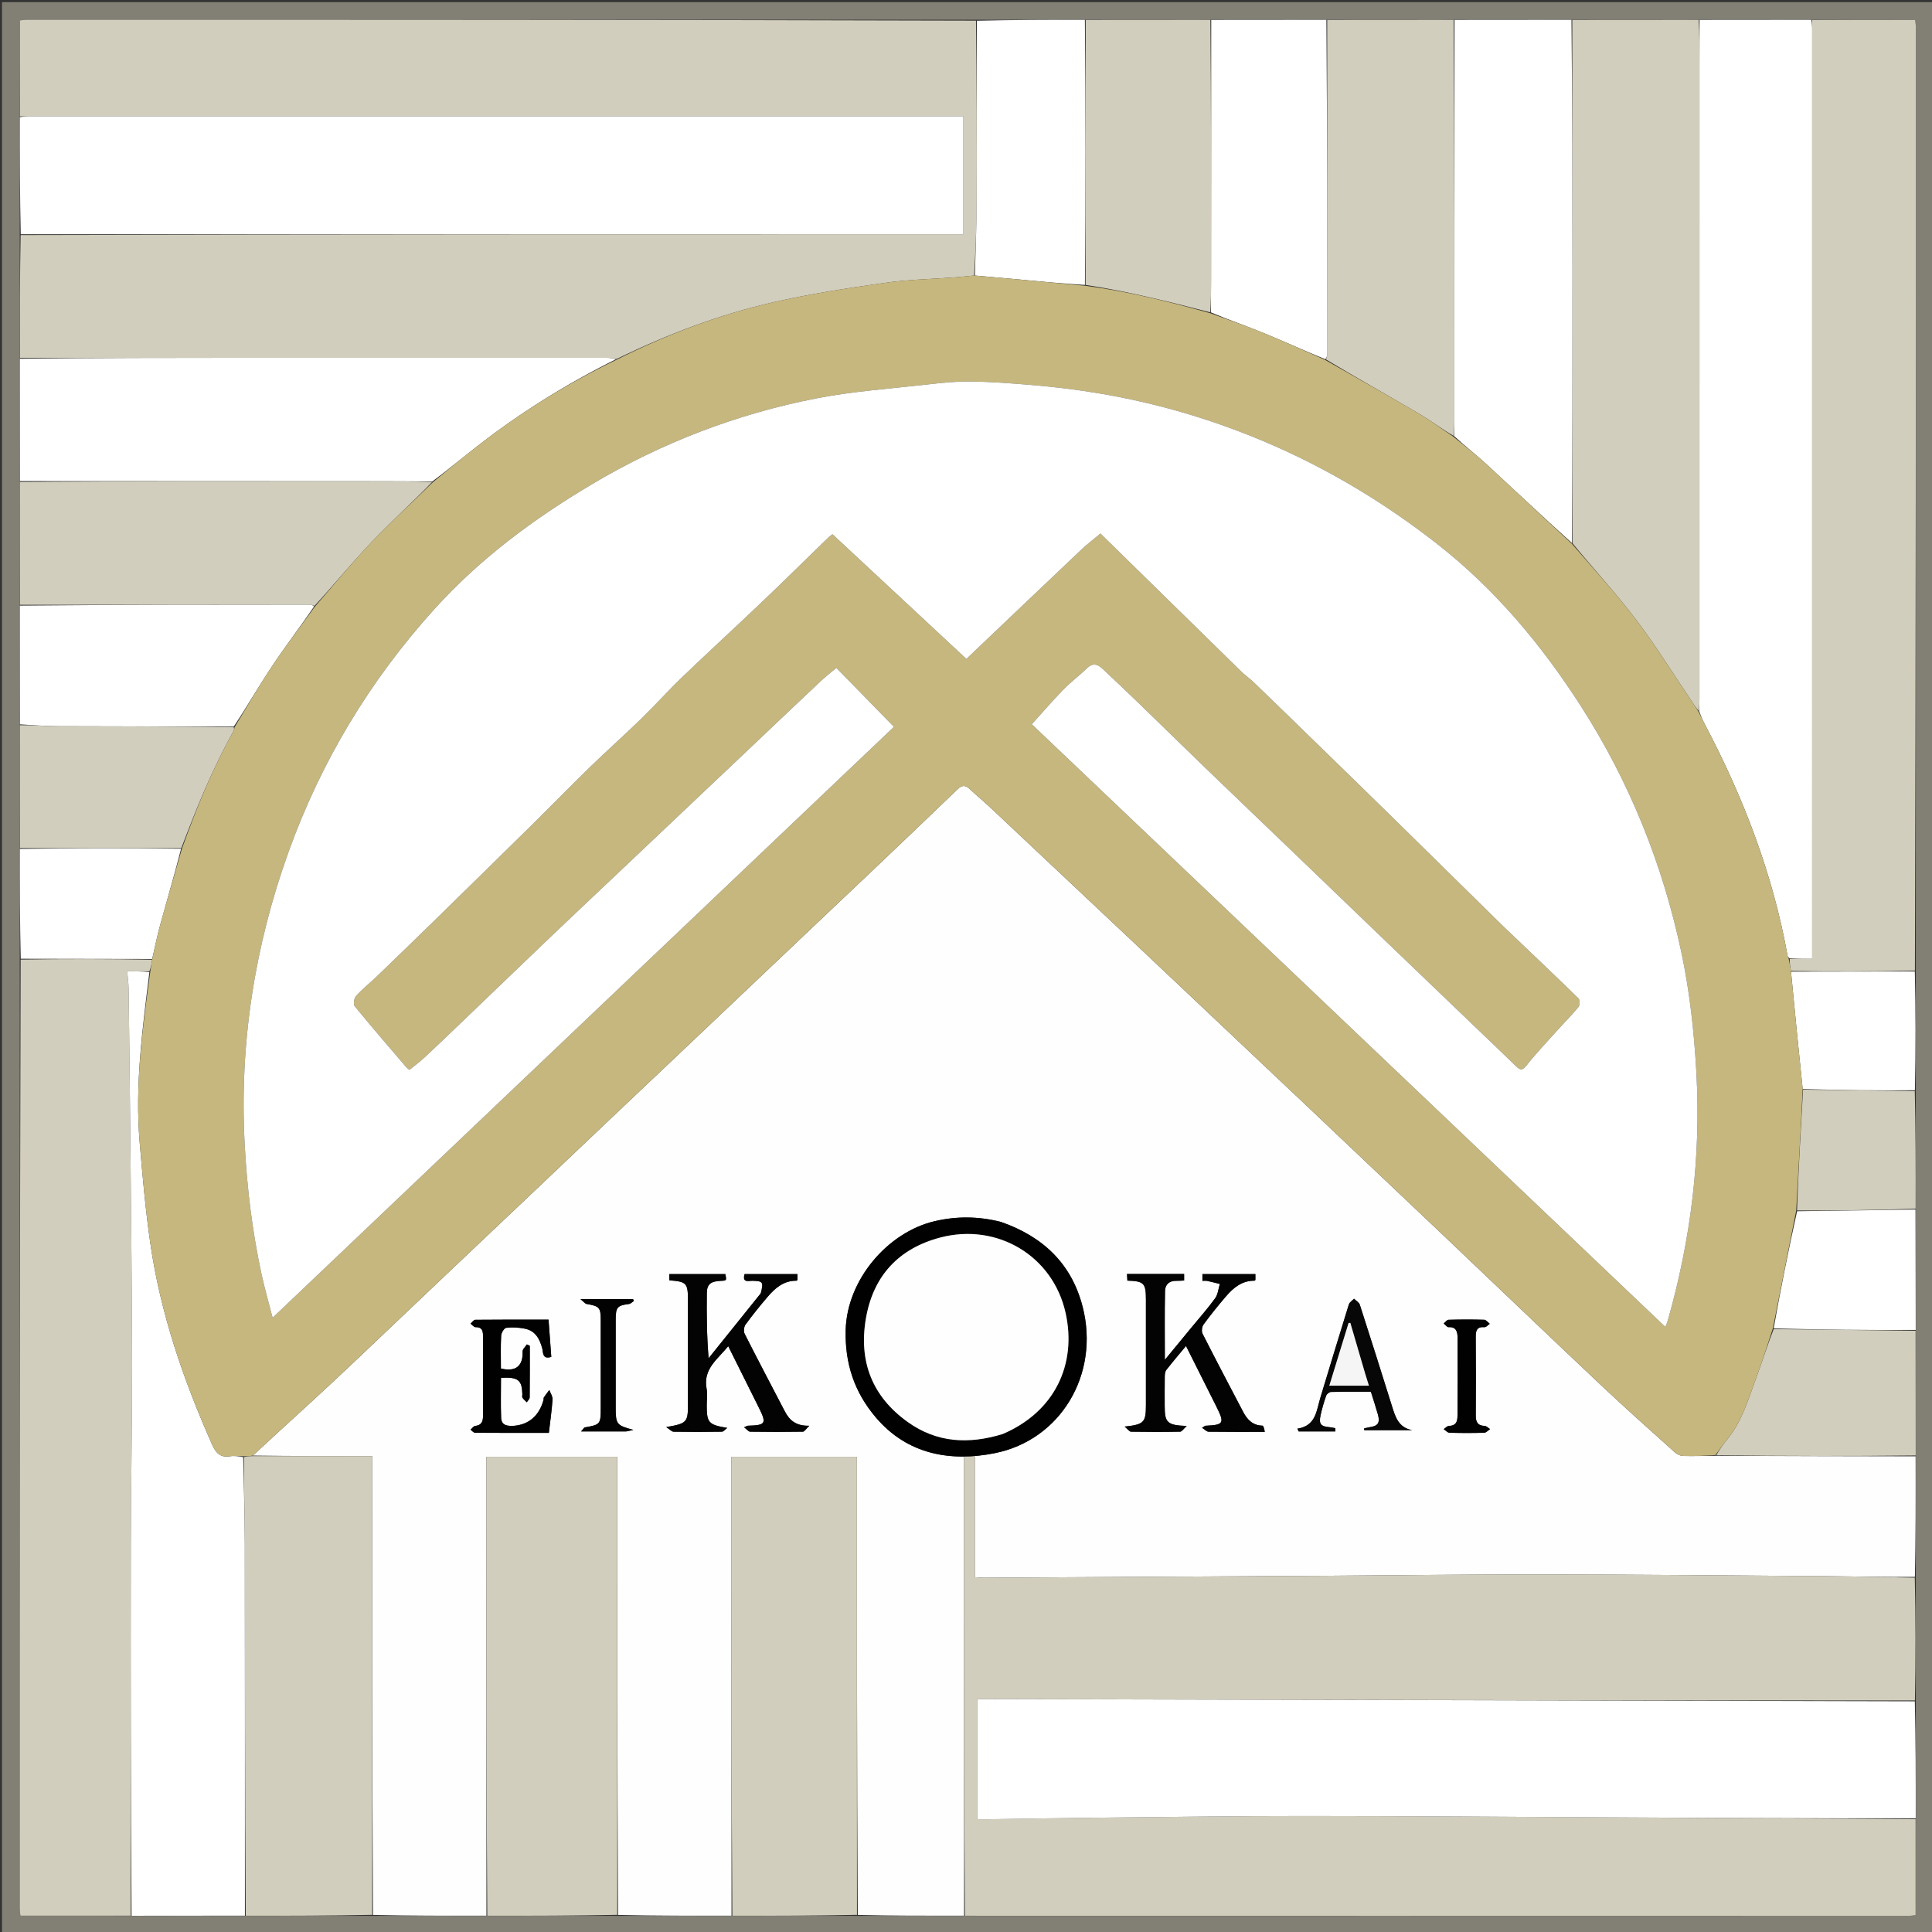
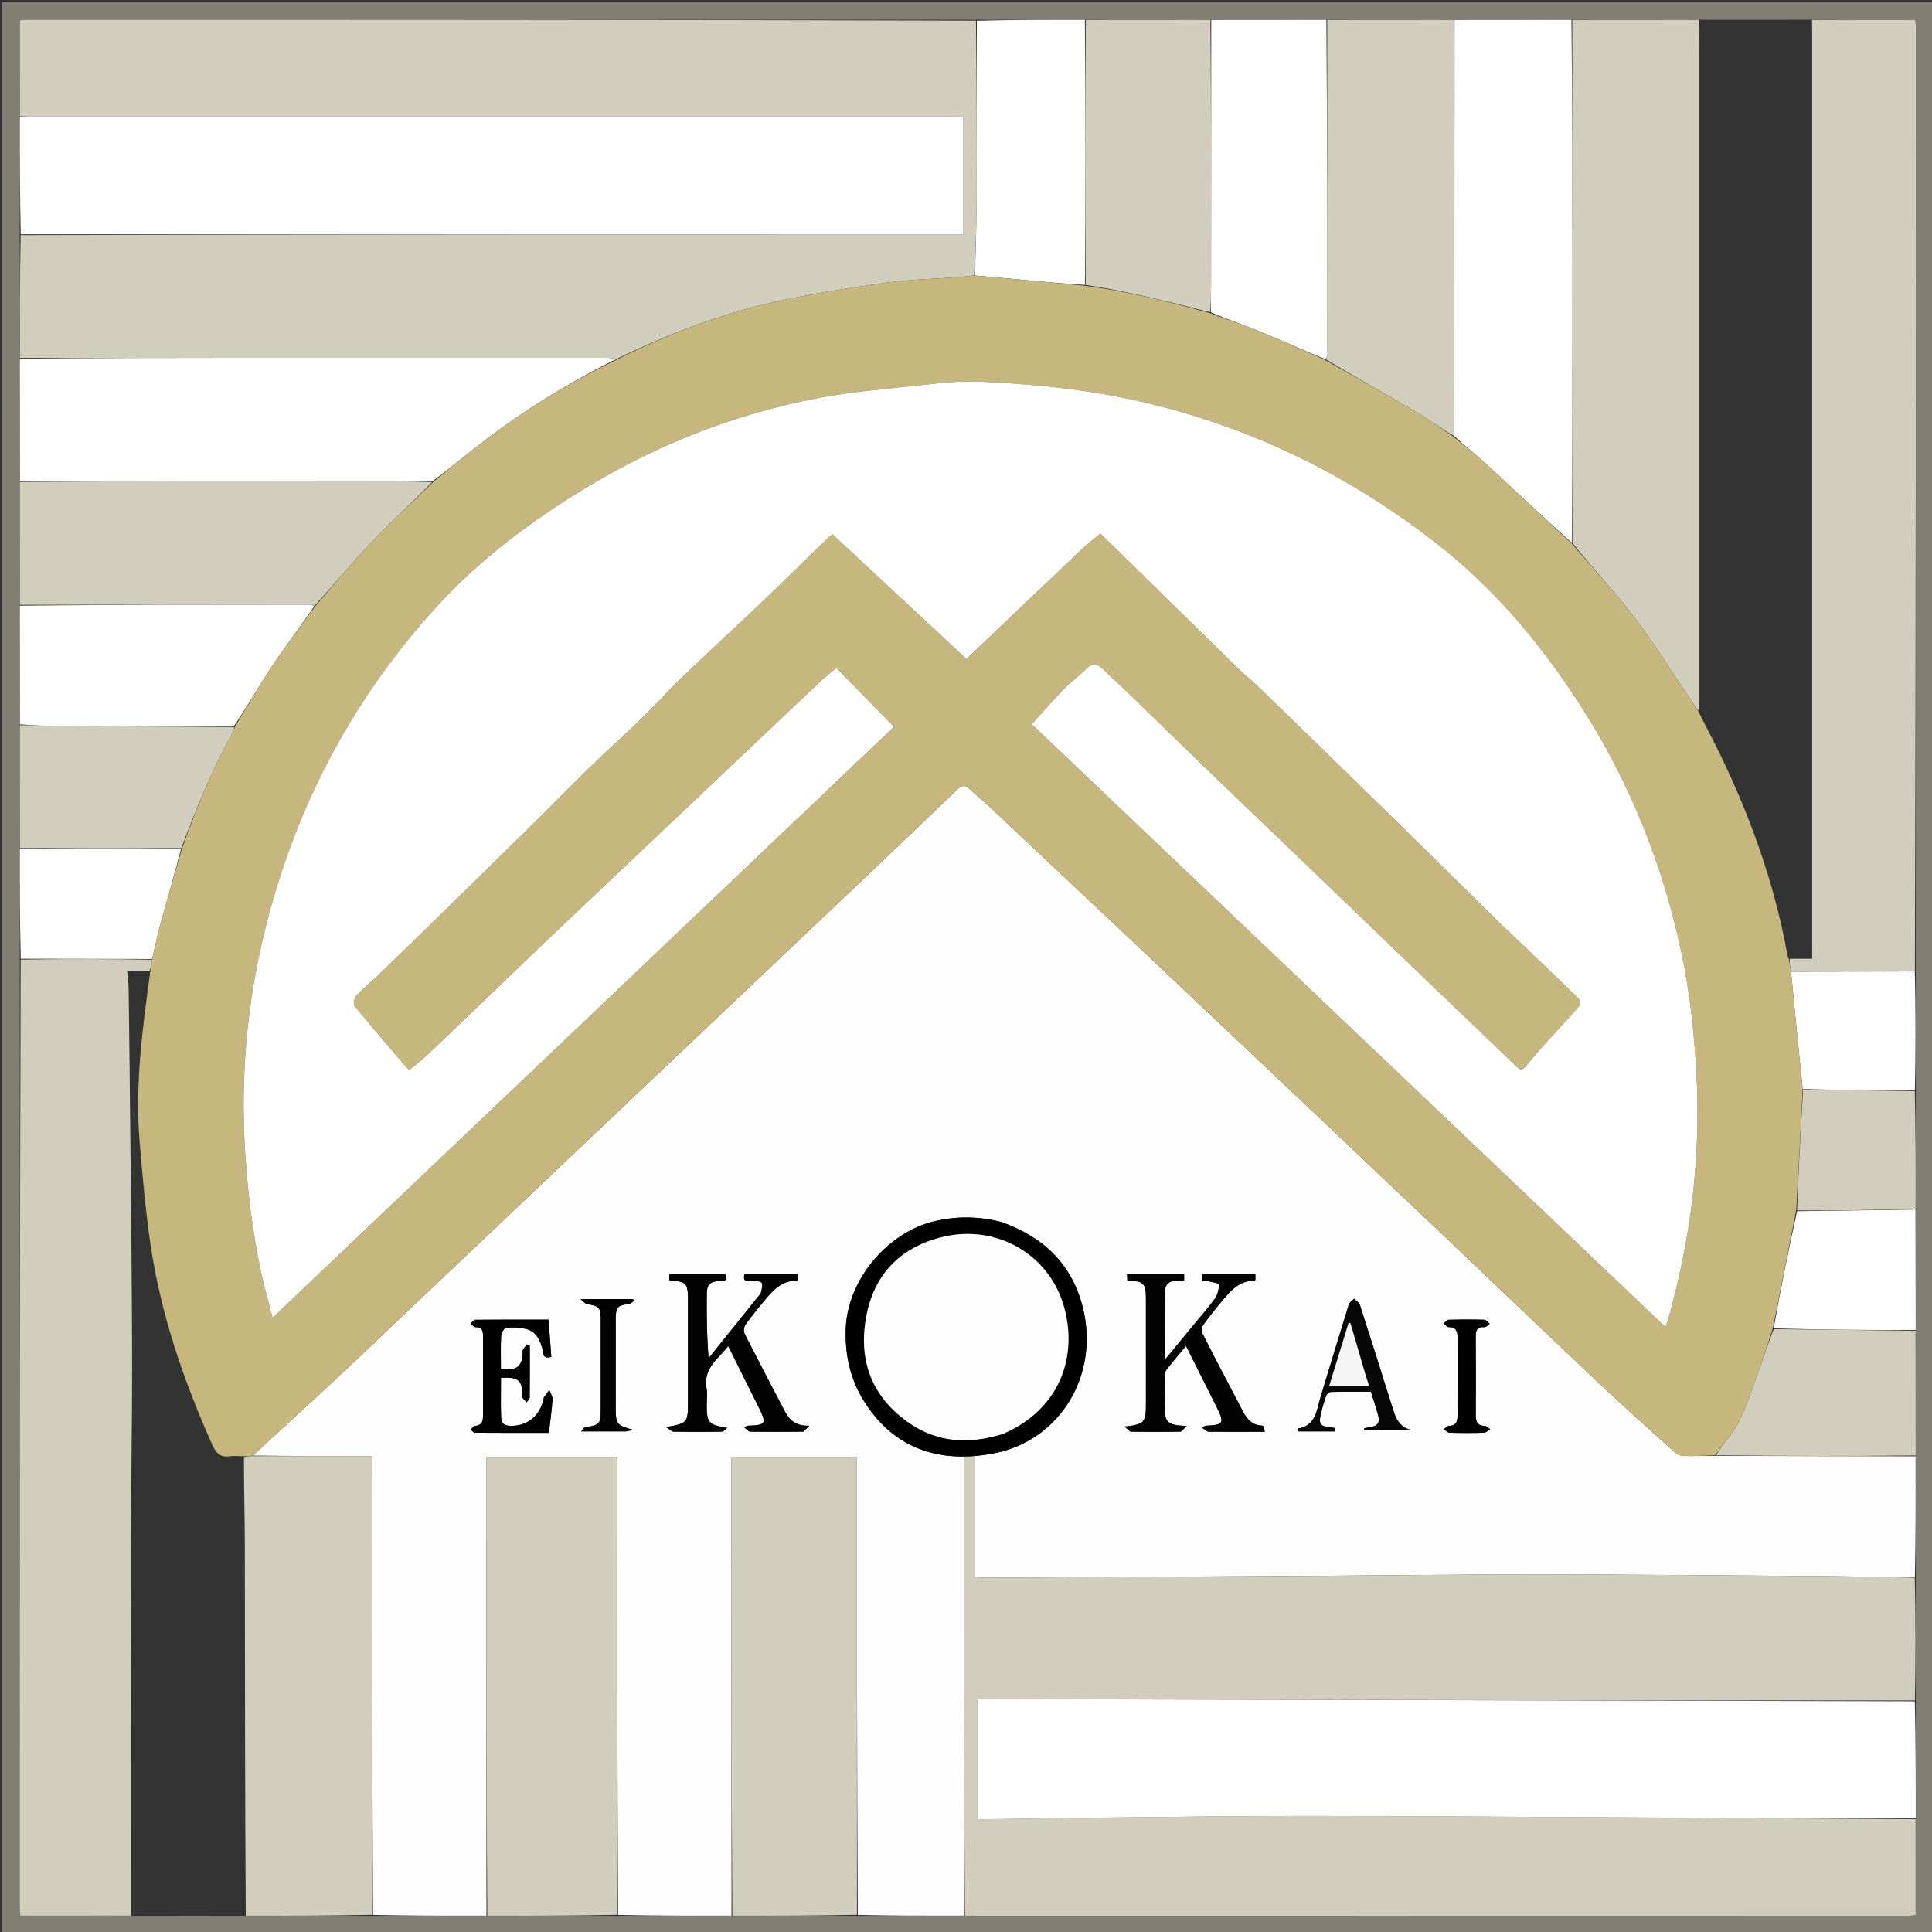
<svg xmlns="http://www.w3.org/2000/svg" id="Layer_1" x="0px" y="0px" width="100%" viewBox="0 0 1080 1080" xml:space="preserve">
  <rect x="0" y="0" width="1080" height="1080" fill="#333333" stroke="none" />
  <path fill="#828075" opacity="1" stroke="none" d="M1081,278  C1081,545.969 1081,813.438 1081,1080.954  C721.073,1080.954 361.145,1080.954 1.109,1080.954  C1.109,721.114 1.109,361.228 1.109,1.171  C361,1.171 721,1.171 1081,1.171  C1081,93.188 1081,185.344 1081,278 M1070.961,608.982  C1070.928,587.016 1070.895,565.05 1070.959,542.14  C1070.973,366.509 1070.987,190.878 1070.984,15.246  C1070.984,13.971 1070.747,12.696 1070.593,11.138  C1051.17,11.138 1032.043,11.138 1011.997,11.025  C991.36,11.062 970.723,11.1 949.141,11.039  C925.733,11.072 902.325,11.105 877.997,11.025  C856.36,11.062 834.723,11.1 812.141,11.039  C788.733,11.072 765.325,11.105 740.997,11.025  C719.693,11.062 698.389,11.099 676.141,11.039  C653.066,11.072 629.991,11.105 605.997,11.025  C586.026,11.062 566.055,11.1 545.14,11.04  C368.509,11.027 191.878,11.013 15.247,11.016  C13.972,11.016 12.697,11.253 11.138,11.407  C11.138,29.497 11.138,47.29 11.025,66.003  C11.063,87.641 11.1,109.279 11.04,131.859  C11.073,154.601 11.105,177.342 11.025,201.003  C11.062,223.64 11.099,246.277 11.039,269.859  C11.072,292.601 11.105,315.342 11.025,339.003  C11.062,360.974 11.1,382.946 11.039,405.861  C11.072,428.602 11.105,451.342 11.024,475.003  C11.063,495.307 11.101,515.612 11.041,536.859  C11.027,713.491 11.013,890.122 11.017,1066.753  C11.017,1068.028 11.253,1069.303 11.407,1070.863  C32.164,1070.863 52.623,1070.863 74.003,1070.976  C94.973,1070.938 115.944,1070.901 137.86,1070.961  C161.268,1070.929 184.676,1070.897 209.005,1070.976  C229.975,1070.939 250.945,1070.902 272.86,1070.961  C296.935,1070.929 321.01,1070.897 346.005,1070.976  C366.975,1070.939 387.945,1070.901 409.86,1070.961  C432.935,1070.929 456.01,1070.896 480.005,1070.976  C499.642,1070.938 519.278,1070.901 539.86,1070.96  C715.495,1070.973 891.131,1070.987 1066.766,1070.983  C1068.04,1070.983 1069.314,1070.742 1070.838,1070.589  C1070.838,1052.492 1070.838,1034.697 1070.961,1015.986  C1070.928,994.352 1070.896,972.717 1070.961,950.14  C1070.92,927.393 1070.88,904.647 1070.962,880.983  C1070.921,858.688 1070.881,836.394 1070.954,813.154  C1070.916,790.07 1070.877,766.987 1070.961,742.987  C1070.9,720.703 1070.839,698.42 1070.936,675.189  C1070.904,653.426 1070.871,631.663 1070.961,608.982 z" />
  <path fill="#FEFEFE" opacity="1" stroke="none" d="M408.915,1070.864  C387.945,1070.901 366.975,1070.939 345.515,1070.462  C345.024,984.775 345.024,899.601 345.024,814.363  C320.628,814.363 296.072,814.363 271.878,814.363  C271.878,827.318 271.876,839.908 271.878,852.497  C271.89,925.286 271.903,998.075 271.915,1070.864  C250.945,1070.902 229.975,1070.939 208.515,1070.462  C208.024,984.762 208.024,899.575 208.024,813.977  C185.845,813.977 163.543,813.977 141.349,813.679  C155.654,800.405 169.929,787.513 184.024,774.427  C196.554,762.794 208.89,750.954 221.299,739.192  C234.433,726.743 247.546,714.271 260.679,701.82  C273.208,689.943 285.757,678.086 298.284,666.207  C311.537,653.641 324.767,641.05 338.021,628.484  C350.428,616.721 362.857,604.98 375.271,593.223  C388.047,581.122 400.818,569.016 413.586,556.907  C426.597,544.569 439.598,532.221 452.612,519.886  C465.152,508.001 477.726,496.151 490.243,484.241  C505.28,469.933 520.311,455.617 535.248,441.204  C537.659,438.877 539.549,438.695 541.993,440.988  C545.877,444.633 549.998,448.026 553.88,451.673  C582.042,478.132 610.19,504.606 638.303,531.117  C668.476,559.57 698.621,588.051 728.75,616.551  C754.283,640.702 779.793,664.877 805.278,689.079  C835.114,717.412 864.828,745.874 894.761,774.103  C908.323,786.893 922.26,799.286 936.117,811.759  C937.362,812.879 939.251,813.845 940.868,813.89  C946.854,814.057 952.852,813.807 959.315,813.808  C996.803,813.967 1033.822,814.033 1070.84,814.099  C1070.881,836.394 1070.921,858.688 1070.444,881.466  C1054.123,881.655 1038.32,881.214 1022.515,881.094  C969.049,880.688 915.582,880.196 862.115,880.124  C821.647,880.07 781.179,880.628 740.711,880.873  C677.245,881.258 613.78,881.611 550.314,881.962  C548.713,881.97 547.11,881.79 544.932,881.664  C544.932,858.986 544.932,836.744 544.932,814.046  C542.602,814.162 540.904,814.247 538.904,814.347  C538.904,816.756 538.904,818.574 538.904,820.391  C538.912,839.389 538.927,858.387 538.926,877.385  C538.925,941.878 538.919,1006.37 538.915,1070.863  C519.278,1070.901 499.642,1070.938 479.515,1070.462  C479.024,984.775 479.024,899.601 479.024,814.363  C455.628,814.363 432.072,814.363 408.877,814.363  C408.877,827.319 408.876,839.909 408.878,852.498  C408.89,925.287 408.903,998.076 408.915,1070.864 M559.279,683.002  C547.022,679.901 534.834,679.754 522.427,682.668  C496.192,688.832 473.435,715.435 472.74,743.516  C472.28,762.122 477.49,778.024 489.468,792.199  C507.406,813.427 531.796,817.171 556.069,812.338  C592.832,805.018 614.882,768.305 605.212,730.52  C599.072,706.529 583.163,691.3 559.279,683.002 M425.14,723.131  C415.465,735.177 405.789,747.222 396.113,759.268  C395.081,746.693 394.99,734.74 395.126,722.791  C395.182,717.892 397.307,716.24 402.878,716.004  C406.217,715.863 406.217,715.863 405.476,712.224  C395.013,712.224 384.566,712.224 374.169,712.224  C374.169,713.545 374.169,714.635 374.169,715.703  C383.951,716.486 384.578,717.199 384.578,727.311  C384.579,746.468 384.579,765.625 384.578,784.782  C384.578,795.125 384.085,795.719 372.418,797.752  C374.472,799.086 375.49,800.314 376.528,800.331  C385.521,800.484 394.519,800.49 403.512,800.322  C404.532,800.302 405.527,798.939 406.534,798.198  C396.127,796.483 395.076,795.346 395.072,785.731  C395.071,782.565 395.555,779.31 394.985,776.252  C392.922,765.196 401.177,759.872 407.082,752.518  C413.008,764.413 418.587,775.62 424.173,786.822  C428.656,795.812 428.125,796.697 418.074,796.979  C417.773,796.988 417.478,797.215 415.958,797.853  C417.444,798.974 418.392,800.309 419.36,800.324  C429.186,800.479 439.016,800.48 448.842,800.312  C449.71,800.297 450.552,798.785 452.419,797  C444.67,797.194 441.204,793.713 438.679,788.867  C431.17,774.455 423.587,760.08 416.252,745.58  C415.58,744.253 415.853,741.683 416.745,740.462  C420.665,735.096 424.854,729.911 429.177,724.858  C433.36,719.967 438.138,715.886 445.156,715.929  C445.403,715.931 445.653,715.594 445.787,715.497  C445.787,714.335 445.787,713.272 445.787,712.215  C435.734,712.215 425.96,712.215 416.226,712.215  C414.802,717.351 418.521,715.907 420.76,715.968  C426.452,716.125 426.908,716.656 425.14,723.131 M705.621,796.934  C700.259,796.872 697.199,793.567 694.933,789.244  C687.31,774.705 679.656,760.181 672.234,745.539  C671.566,744.221 671.875,741.653 672.771,740.427  C676.695,735.064 680.883,729.878 685.206,724.825  C689.392,719.933 694.182,715.871 701.198,715.924  C701.439,715.926 701.683,715.568 701.769,715.501  C701.769,714.305 701.769,713.247 701.769,712.227  C691.697,712.227 681.924,712.227 672.164,712.227  C672.164,713.539 672.164,714.618 672.164,716.004  C673.194,716.004 674.027,715.866 674.795,716.03  C677.182,716.54 679.543,717.166 681.915,717.746  C681.072,720.444 680.836,723.58 679.267,725.752  C675.186,731.403 670.521,736.632 666.085,742.025  C661.395,747.728 656.7,753.427 651.154,760.164  C651.154,746.373 650.996,733.963 651.255,721.563  C651.328,718.046 653.717,715.867 657.611,715.988  C659.054,716.032 660.503,715.877 661.933,715.814  C661.933,714.409 661.933,713.347 661.933,712.154  C651.247,712.154 640.801,712.154 629.987,712.154  C630.07,713.525 630.143,714.716 630.213,715.873  C639.571,716.203 640.574,717.261 640.577,726.541  C640.583,746.197 640.581,765.853 640.578,785.509  C640.576,795.116 639.513,796.325 628.666,797.468  C630.426,798.916 631.328,800.303 632.255,800.32  C641.414,800.483 650.578,800.49 659.736,800.31  C660.669,800.292 661.573,798.769 663.399,797.127  C652.44,796.711 651.077,795.267 651.072,786.006  C651.069,780.509 651.022,775.011 651.109,769.516  C651.129,768.269 651.256,766.744 651.963,765.836  C655.391,761.427 659.033,757.185 662.99,752.414  C668.834,764.07 674.366,775.085 679.88,786.11  C684.675,795.698 684.214,796.513 673.855,796.996  C673.573,797.01 673.304,797.315 671.95,798.149  C673.497,799.117 674.53,800.32 675.579,800.334  C685.896,800.476 696.214,800.419 707.013,800.419  C706.795,799.088 706.624,798.044 705.621,796.934 M287.427,796.999  C283.896,797.249 280.297,797.099 280.128,792.485  C279.855,785.054 280.054,777.604 280.054,770.197  C289.665,769.714 291.773,771.401 291.997,779.36  C292.016,780.025 291.749,780.863 292.058,781.322  C292.706,782.282 293.65,783.043 294.472,783.887  C295.036,782.986 296.079,782.092 296.09,781.185  C296.209,771.562 296.164,761.937 296.164,752.312  C295.617,752.051 295.07,751.79 294.524,751.529  C293.682,752.86 292.068,754.225 292.126,755.515  C292.478,763.322 288.512,767.111 280.01,765.001  C280.01,758.934 279.814,752.781 280.145,746.656  C280.23,745.071 281.818,742.404 282.971,742.259  C286.343,741.835 289.916,742.057 293.277,742.711  C299.237,743.869 301.672,748.343 303.139,753.849  C303.674,755.857 303.064,760.178 308.174,758.502  C307.675,751.754 307.177,745.024 306.633,737.677  C292.879,737.677 279.266,737.635 265.656,737.774  C264.771,737.783 263.9,739.18 263.023,739.931  C263.964,740.621 264.923,741.919 265.844,741.892  C269.395,741.791 270.002,743.862 270.001,746.665  C269.996,761.649 269.991,776.633 270.005,791.617  C270.007,794.621 269.158,796.74 265.655,797.096  C264.72,797.191 263.906,798.466 263.037,799.2  C263.874,799.799 264.707,800.913 265.548,800.92  C279.323,801.028 293.1,800.997 306.812,800.997  C307.574,794.442 308.459,788.395 308.868,782.315  C308.983,780.596 307.706,778.782 307.067,777.012  C306.047,778.386 304.984,779.733 304.034,781.154  C303.788,781.522 303.96,782.143 303.828,782.616  C301.445,791.127 295.974,796.182 287.427,796.999 M731.789,800.193  C736.684,800.193 741.578,800.193 746.473,800.193  C746.466,799.581 746.458,798.97 746.451,798.359  C745.417,798.175 744.389,797.905 743.347,797.821  C738.328,797.414 737.146,796.071 738.2,791.172  C738.997,787.466 740.078,783.804 741.33,780.226  C741.657,779.289 743.077,778.132 744.019,778.11  C751.468,777.937 758.923,778.014 766.344,778.014  C767.749,782.541 769.105,786.612 770.266,790.737  C771.577,795.392 770.277,797.211 765.546,797.821  C764.495,797.957 763.472,798.31 762.436,798.564  C762.514,798.868 762.592,799.172 762.67,799.477  C771.581,799.477 780.492,799.477 789.403,799.477  C781.74,797.975 780,792.036 778.138,786.081  C772.217,767.152 766.257,748.234 760.155,729.362  C759.723,728.027 758.016,727.104 756.902,725.989  C755.912,727.051 754.398,727.949 754.009,729.198  C748.611,746.552 743.372,763.955 738.084,781.343  C735.902,788.517 735.687,797.031 725.263,798.628  C725.496,799.149 725.729,799.671 725.961,800.193  C727.602,800.193 729.242,800.193 731.789,800.193 M814.826,754.57  C814.826,766.381 814.901,778.192 814.776,790.001  C814.742,793.216 815.003,796.948 809.961,797.087  C808.969,797.115 808.009,798.26 807.034,798.889  C808.101,799.593 809.151,800.873 810.238,800.905  C816.72,801.096 823.214,801.098 829.695,800.904  C830.801,800.871 831.869,799.584 832.955,798.876  C831.948,798.251 830.955,797.12 829.93,797.09  C825.94,796.975 824.945,794.8 824.965,791.255  C825.048,776.617 825.077,761.978 824.945,747.341  C824.913,743.717 825.632,741.547 829.873,741.892  C830.786,741.966 831.811,740.675 832.785,740.013  C831.759,739.227 830.752,737.791 829.703,737.759  C823.058,737.557 816.4,737.583 809.753,737.768  C808.829,737.793 807.94,739.106 807.035,739.823  C807.938,740.548 808.877,741.932 809.74,741.887  C814.03,741.662 814.695,744.354 814.811,747.61  C814.882,749.604 814.825,751.602 814.826,754.57 M350.278,800.177  C351.548,799.894 352.818,799.611 354.088,799.328  C344.539,796.71 344.177,796.26 344.177,786.456  C344.177,770.129 344.162,753.802 344.184,737.474  C344.193,730.72 345.128,729.765 351.599,728.937  C352.577,728.811 353.444,727.823 354.362,727.233  C354.198,726.9 354.033,726.566 353.869,726.233  C344.611,726.233 335.354,726.233 324.482,726.233  C326.365,727.743 327.077,728.785 327.942,728.934  C335.104,730.161 335.816,730.905 335.82,738.086  C335.829,754.413 335.824,770.74 335.823,787.068  C335.822,796.155 335.604,796.404 326.822,797.944  C326.491,798.002 326.247,798.563 324.842,800.177  C333.786,800.177 341.557,800.177 350.278,800.177 z" />
  <path fill="#D2CEBD" opacity="1" stroke="none" d="M539.387,1070.912  C538.919,1006.37 538.925,941.878 538.926,877.385  C538.927,858.387 538.912,839.389 538.904,820.391  C538.904,818.574 538.904,816.756 538.904,814.347  C540.904,814.247 542.602,814.162 544.932,814.046  C544.932,836.744 544.932,858.986 544.932,881.664  C547.11,881.79 548.713,881.97 550.314,881.962  C613.78,881.611 677.245,881.258 740.711,880.873  C781.179,880.628 821.647,880.07 862.115,880.124  C915.582,880.196 969.049,880.688 1022.515,881.094  C1038.32,881.214 1054.123,881.655 1070.384,881.925  C1070.88,904.647 1070.92,927.393 1070.454,950.582  C895.475,950.612 721.002,950.2 546.392,949.787  C546.392,972.605 546.392,994.618 546.392,1016.968  C548.686,1016.968 550.501,1016.99 552.316,1016.965  C574.282,1016.657 596.247,1016.266 618.214,1016.046  C655.509,1015.673 692.805,1015.139 730.1,1015.157  C786.224,1015.185 842.347,1015.607 898.471,1015.905  C955.926,1016.21 1013.382,1016.568 1070.838,1016.903  C1070.838,1034.697 1070.838,1052.492 1070.838,1070.589  C1069.314,1070.742 1068.04,1070.983 1066.766,1070.983  C891.131,1070.987 715.495,1070.973 539.387,1070.912 z" />
  <path fill="#D2CEBD" opacity="1" stroke="none" d="M11.138,65.084  C11.138,47.29 11.138,29.497 11.138,11.407  C12.697,11.253 13.972,11.016 15.247,11.016  C191.878,11.013 368.509,11.027 545.583,11.547  C546.016,45.763 546.1,79.473 545.952,113.182  C545.892,126.796 545.323,140.409 544.542,154.015  C540.975,154.335 537.857,154.736 534.727,154.974  C521.361,155.991 507.889,156.236 494.647,158.113  C473.886,161.057 453.084,164.228 432.654,168.866  C402.138,175.794 372.962,186.879 344.703,200.655  C342.445,200.226 340.462,200.015 338.479,200.014  C271.677,199.997 204.876,199.99 138.075,200.003  C95.762,200.012 53.45,200.056 11.138,200.083  C11.105,177.342 11.073,154.601 11.547,131.417  C187.482,130.974 362.91,130.974 538.516,130.974  C538.516,108.673 538.516,86.991 538.516,65  C535.902,65 533.747,65 531.592,65  C360.106,65 188.621,65 17.135,65.003  C15.136,65.004 13.137,65.056 11.138,65.084 z" />
  <path fill="#FFFFFF" opacity="1" stroke="none" d="M11.082,65.544  C13.137,65.056 15.136,65.004 17.135,65.003  C188.621,65 360.106,65 531.592,65  C533.747,65 535.902,65 538.516,65  C538.516,86.991 538.516,108.673 538.516,130.974  C362.91,130.974 187.482,130.974 11.596,130.945  C11.1,109.279 11.063,87.641 11.082,65.544 z" />
  <path fill="#FFFFFF" opacity="1" stroke="none" d="M1070.899,1016.445  C1013.382,1016.568 955.926,1016.21 898.471,1015.905  C842.347,1015.607 786.224,1015.185 730.1,1015.157  C692.805,1015.139 655.509,1015.673 618.214,1016.046  C596.247,1016.266 574.282,1016.657 552.316,1016.965  C550.501,1016.99 548.686,1016.968 546.392,1016.968  C546.392,994.618 546.392,972.605 546.392,949.787  C721.002,950.2 895.475,950.612 1070.405,951.054  C1070.896,972.717 1070.928,994.352 1070.899,1016.445 z" />
  <path fill="#D2CEBD" opacity="1" stroke="none" d="M73.083,1070.863  C52.623,1070.863 32.164,1070.863 11.407,1070.863  C11.253,1069.303 11.017,1068.028 11.017,1066.753  C11.013,890.122 11.027,713.491 11.547,536.417  C36.39,536.01 60.726,536.045 85.052,536.477  C84.684,538.926 84.326,540.979 83.506,543.001  C79.258,542.971 75.473,542.971 71.127,542.971  C71.433,546.672 71.873,549.739 71.912,552.812  C72.286,582.105 72.636,611.399 72.906,640.694  C73.282,681.484 73.791,722.274 73.85,763.065  C73.899,796.357 73.198,829.65 73.137,862.943  C73.011,932.25 73.089,1001.556 73.083,1070.863 z" />
  <path fill="#D2CEBD" opacity="1" stroke="none" d="M1012.916,11.138  C1032.043,11.138 1051.17,11.138 1070.593,11.138  C1070.747,12.696 1070.984,13.971 1070.984,15.246  C1070.987,190.878 1070.973,366.509 1070.453,542.583  C1047.028,543.073 1024.11,543.122 1001.131,542.763  C1000.716,540.233 1000.361,538.111 1000.471,535.982  C1004.85,535.975 1008.763,535.975 1013,535.975  C1013,532.933 1013,530.783 1013,528.632  C1013,358.133 1013,187.634 1012.997,17.136  C1012.996,15.136 1012.944,13.137 1012.916,11.138 z" />
-   <path fill="#FFFFFF" opacity="1" stroke="none" d="M1012.457,11.081  C1012.944,13.137 1012.996,15.136 1012.997,17.136  C1013,187.634 1013,358.133 1013,528.632  C1013,530.783 1013,532.933 1013,535.975  C1008.763,535.975 1004.85,535.975 1000.287,535.639  C999.517,534.993 999.341,534.693 999.283,534.372  C991.062,488.588 974.589,445.756 952.958,404.764  C951.806,402.581 950.821,400.311 949.838,397.614  C949.946,394.983 949.997,392.82 949.997,390.657  C950,272.306 949.998,153.955 950.004,35.604  C950.004,27.448 950.057,19.292 950.086,11.137  C970.723,11.1 991.36,11.062 1012.457,11.081 z" />
  <path fill="#D2CEBD" opacity="1" stroke="none" d="M949.613,11.088  C950.057,19.292 950.004,27.448 950.004,35.604  C949.998,153.955 950,272.306 949.997,390.657  C949.997,392.82 949.946,394.983 949.578,397.416  C947.826,395.446 946.476,393.167 944.995,390.975  C934.895,376.02 925.384,360.615 914.477,346.271  C903.377,331.673 890.894,318.126 879.011,303.642  C879.004,252.415 879.012,201.663 878.997,150.911  C878.983,104.32 878.944,57.729 878.916,11.138  C902.325,11.105 925.733,11.072 949.613,11.088 z" />
-   <path fill="#FFFFFF" opacity="1" stroke="none" d="M73.543,1070.919  C73.089,1001.556 73.011,932.25 73.137,862.943  C73.198,829.65 73.899,796.357 73.85,763.065  C73.791,722.274 73.282,681.484 72.906,640.694  C72.636,611.399 72.286,582.105 71.912,552.812  C71.873,549.739 71.433,546.672 71.127,542.971  C75.473,542.971 79.258,542.971 83.51,543.419  C79.601,575.232 75.385,606.634 78.065,638.408  C79.653,657.242 81.307,676.107 84.003,694.803  C89.685,734.203 102.535,771.505 118.682,807.751  C120.607,812.071 123.111,814.929 128.433,814.072  C130.86,813.681 133.412,814.065 135.942,814.559  C136.284,830.988 136.833,846.955 136.857,862.923  C136.96,932.237 136.909,1001.55 136.915,1070.864  C115.944,1070.901 94.973,1070.938 73.543,1070.919 z" />
  <path fill="#FFFFFF" opacity="1" stroke="none" d="M11.081,200.543  C53.45,200.056 95.762,200.012 138.075,200.003  C204.876,199.99 271.677,199.997 338.479,200.014  C340.462,200.015 342.445,200.226 344.376,200.78  C316.378,214.726 290.194,231.062 265.78,250.218  C257.822,256.462 250.005,262.886 241.653,269.152  C229.04,269.051 216.898,269.009 204.755,269.003  C140.216,268.968 75.676,268.943 11.137,268.914  C11.099,246.277 11.062,223.64 11.081,200.543 z" />
  <path fill="#D2CEBD" opacity="1" stroke="none" d="M272.388,1070.913  C271.903,998.075 271.89,925.286 271.878,852.497  C271.876,839.908 271.878,827.318 271.878,814.363  C296.072,814.363 320.628,814.363 345.024,814.363  C345.024,899.601 345.024,984.775 345.055,1070.406  C321.01,1070.897 296.935,1070.929 272.388,1070.913 z" />
  <path fill="#D2CEBD" opacity="1" stroke="none" d="M137.387,1070.912  C136.909,1001.55 136.96,932.237 136.857,862.923  C136.833,846.955 136.284,830.988 136.383,814.525  C138.273,814.012 139.756,813.994 141.24,813.977  C163.543,813.977 185.845,813.977 208.024,813.977  C208.024,899.575 208.024,984.762 208.055,1070.406  C184.676,1070.897 161.268,1070.929 137.387,1070.912 z" />
  <path fill="#D2CEBD" opacity="1" stroke="none" d="M409.388,1070.913  C408.903,998.076 408.89,925.287 408.878,852.498  C408.876,839.909 408.877,827.319 408.877,814.363  C432.072,814.363 455.628,814.363 479.024,814.363  C479.024,899.601 479.024,984.775 479.055,1070.406  C456.01,1070.896 432.935,1070.929 409.388,1070.913 z" />
  <path fill="#FFFFFF" opacity="1" stroke="none" d="M878.457,11.081  C878.944,57.729 878.983,104.32 878.997,150.911  C879.012,201.663 879.004,252.415 878.691,303.516  C862.676,289.151 847.056,274.347 831.233,259.765  C825.301,254.298 818.893,249.347 812.8,243.691  C812.932,240.727 812.995,238.232 812.996,235.738  C813.03,160.871 813.057,86.004 813.086,11.137  C834.723,11.1 856.36,11.062 878.457,11.081 z" />
  <path fill="#D2CEBD" opacity="1" stroke="none" d="M812.613,11.088  C813.057,86.004 813.03,160.871 812.996,235.738  C812.995,238.232 812.932,240.727 812.478,243.606  C805.906,239.784 799.972,235.21 793.563,231.442  C776.131,221.195 758.498,211.29 741.258,200.942  C741.714,199.659 741.981,198.683 741.981,197.707  C741.973,135.517 741.944,73.328 741.916,11.138  C765.325,11.105 788.733,11.072 812.613,11.088 z" />
  <path fill="#D2CEBD" opacity="1" stroke="none" d="M11.088,269.387  C75.676,268.943 140.216,268.968 204.755,269.003  C216.898,269.009 229.04,269.051 241.556,269.461  C230.405,280.96 218.496,291.709 207.465,303.293  C196.544,314.761 186.508,327.073 175.797,338.698  C174.696,338.256 173.881,338.018 173.067,338.018  C119.091,338.027 65.114,338.056 11.138,338.083  C11.105,315.342 11.072,292.601 11.088,269.387 z" />
  <path fill="#FFFFFF" opacity="1" stroke="none" d="M741.457,11.081  C741.944,73.328 741.973,135.517 741.981,197.707  C741.981,198.683 741.714,199.659 740.916,200.814  C729.197,196.115 718.225,191.012 707.041,186.427  C697.102,182.351 686.928,178.849 676.905,174.621  C676.968,168.499 676.995,162.85 676.998,157.2  C677.03,108.512 677.057,59.824 677.086,11.137  C698.389,11.099 719.693,11.062 741.457,11.081 z" />
  <path fill="#D2CEBD" opacity="1" stroke="none" d="M676.613,11.088  C677.057,59.824 677.03,108.512 676.998,157.2  C676.995,162.85 676.968,168.499 676.52,174.589  C653.294,168.571 630.34,162.835 606.86,159.277  C606.915,109.598 606.916,60.368 606.917,11.138  C629.991,11.105 653.066,11.072 676.613,11.088 z" />
  <path fill="#FFFFFF" opacity="1" stroke="none" d="M11.081,338.543  C65.114,338.056 119.091,338.027 173.067,338.018  C173.881,338.018 174.696,338.256 175.602,338.975  C167.893,350.347 159.767,360.909 152.382,371.965  C144.921,383.137 138.193,394.798 130.673,406.165  C97.454,406.056 64.707,406.088 31.961,405.952  C25.018,405.923 18.079,405.278 11.138,404.917  C11.1,382.946 11.062,360.974 11.081,338.543 z" />
  <path fill="#FFFFFF" opacity="1" stroke="none" d="M606.457,11.081  C606.916,60.368 606.915,109.598 606.475,159.267  C592.864,158.449 579.693,157.18 566.518,155.945  C559.343,155.273 552.163,154.661 544.985,154.022  C545.323,140.409 545.892,126.796 545.952,113.182  C546.1,79.473 546.016,45.763 546.054,11.595  C566.055,11.1 586.026,11.062 606.457,11.081 z" />
  <path fill="#D2CEBD" opacity="1" stroke="none" d="M11.088,405.389  C18.079,405.278 25.018,405.923 31.961,405.952  C64.707,406.088 97.454,406.056 130.625,406.513  C130.941,407.425 130.94,407.969 130.708,408.383  C118.916,429.36 109.894,451.552 101.346,474.109  C70.973,474.071 41.055,474.077 11.137,474.083  C11.105,451.342 11.072,428.602 11.088,405.389 z" />
  <path fill="#D2CEBD" opacity="1" stroke="none" d="M1070.897,813.626  C1033.822,814.033 996.803,813.967 959.4,813.488  C961.33,810.076 963.597,807.039 965.965,804.083  C974.116,793.91 977.509,781.516 981.94,769.636  C985.219,760.847 988.017,751.879 991.496,742.997  C1018.254,743.303 1044.546,743.603 1070.838,743.903  C1070.877,766.987 1070.916,790.07 1070.897,813.626 z" />
  <path fill="#FFFFFF" opacity="1" stroke="none" d="M11.081,474.543  C41.055,474.077 70.973,474.071 101.227,474.445  C97.557,488.833 93.457,502.813 89.589,516.858  C87.842,523.2 86.557,529.669 85.062,536.081  C60.726,536.045 36.39,536.01 11.596,535.945  C11.101,515.612 11.063,495.307 11.081,474.543 z" />
  <path fill="#FFFFFF" opacity="1" stroke="none" d="M1070.9,743.445  C1044.546,743.603 1018.254,743.303 991.494,742.599  C995.392,720.503 999.759,698.81 1004.585,677.087  C1026.956,676.749 1048.867,676.443 1070.778,676.136  C1070.839,698.42 1070.9,720.703 1070.9,743.445 z" />
  <path fill="#FFFFFF" opacity="1" stroke="none" d="M1001.191,543.17  C1024.11,543.122 1047.028,543.073 1070.405,543.054  C1070.895,565.05 1070.928,587.016 1070.444,609.465  C1049.259,609.67 1028.591,609.392 1007.705,608.759  C1005.389,586.658 1003.29,564.914 1001.191,543.17 z" />
  <path fill="#D2CEBD" opacity="1" stroke="none" d="M1007.924,609.115  C1028.591,609.392 1049.259,609.67 1070.383,609.924  C1070.871,631.663 1070.904,653.426 1070.857,675.663  C1048.867,676.443 1026.956,676.749 1004.548,676.651  C1005.343,653.87 1006.633,631.492 1007.924,609.115 z" />
  <path fill="#C6B77E" opacity="1" stroke="none" d="M1007.705,608.759  C1006.633,631.492 1005.343,653.87 1004.089,676.682  C999.759,698.81 995.392,720.503 991.027,742.593  C988.017,751.879 985.219,760.847 981.94,769.636  C977.509,781.516 974.116,793.91 965.965,804.083  C963.597,807.039 961.33,810.076 958.931,813.395  C952.852,813.807 946.854,814.057 940.868,813.89  C939.251,813.845 937.362,812.879 936.117,811.759  C922.26,799.286 908.323,786.893 894.761,774.103  C864.828,745.874 835.114,717.412 805.278,689.079  C779.793,664.877 754.283,640.702 728.75,616.551  C698.621,588.051 668.476,559.57 638.303,531.117  C610.19,504.606 582.042,478.132 553.88,451.673  C549.998,448.026 545.877,444.633 541.993,440.988  C539.549,438.695 537.659,438.877 535.248,441.204  C520.311,455.617 505.28,469.933 490.243,484.241  C477.726,496.151 465.152,508.001 452.612,519.886  C439.598,532.221 426.597,544.569 413.586,556.907  C400.818,569.016 388.047,581.122 375.271,593.223  C362.857,604.98 350.428,616.721 338.021,628.484  C324.767,641.05 311.537,653.641 298.284,666.207  C285.757,678.086 273.208,689.943 260.679,701.82  C247.546,714.271 234.433,726.743 221.299,739.192  C208.89,750.954 196.554,762.794 184.024,774.427  C169.929,787.513 155.654,800.405 141.349,813.679  C139.756,813.994 138.273,814.012 136.348,814.063  C133.412,814.065 130.86,813.681 128.433,814.072  C123.111,814.929 120.607,812.071 118.682,807.751  C102.535,771.505 89.685,734.203 84.003,694.803  C81.307,676.107 79.653,657.242 78.065,638.408  C75.385,606.634 79.601,575.232 83.972,543.449  C84.326,540.979 84.684,538.926 85.052,536.477  C86.557,529.669 87.842,523.2 89.589,516.858  C93.457,502.813 97.557,488.833 101.681,474.49  C109.894,451.552 118.916,429.36 130.708,408.383  C130.94,407.969 130.941,407.425 131.097,406.594  C138.193,394.798 144.921,383.137 152.382,371.965  C159.767,360.909 167.893,350.347 175.889,339.291  C186.508,327.073 196.544,314.761 207.465,303.293  C218.496,291.709 230.405,280.96 242.027,269.536  C250.005,262.886 257.822,256.462 265.78,250.218  C290.194,231.062 316.378,214.726 344.65,201.096  C372.962,186.879 402.138,175.794 432.654,168.866  C453.084,164.228 473.886,161.057 494.647,158.113  C507.889,156.236 521.361,155.991 534.727,154.974  C537.857,154.736 540.975,154.335 544.542,154.015  C552.163,154.661 559.343,155.273 566.518,155.945  C579.693,157.18 592.864,158.449 606.421,159.715  C630.34,162.835 653.294,168.571 676.473,175.061  C686.928,178.849 697.102,182.351 707.041,186.427  C718.225,191.012 729.197,196.115 740.603,201.121  C758.498,211.29 776.131,221.195 793.563,231.442  C799.972,235.21 805.906,239.784 812.38,244.075  C818.893,249.347 825.301,254.298 831.233,259.765  C847.056,274.347 862.676,289.151 878.696,303.992  C890.894,318.126 903.377,331.673 914.477,346.271  C925.384,360.615 934.895,376.02 944.995,390.975  C946.476,393.167 947.826,395.446 949.497,397.883  C950.821,400.311 951.806,402.581 952.958,404.764  C974.589,445.756 991.062,488.588 999.283,534.372  C999.341,534.693 999.517,534.993 999.822,535.645  C1000.361,538.111 1000.716,540.233 1001.131,542.763  C1003.29,564.914 1005.389,586.658 1007.705,608.759 M695.028,376.53  C697.059,378.227 699.204,379.807 701.104,381.641  C712.947,393.077 724.745,404.561 736.54,416.049  C750.244,429.397 763.96,442.733 777.616,456.131  C798.172,476.298 818.679,496.513 839.208,516.707  C839.802,517.292 840.402,517.871 841.005,518.445  C854.829,531.622 868.698,544.753 882.37,558.086  C883.212,558.906 883.207,561.892 882.393,562.892  C878.738,567.382 874.604,571.479 870.726,575.793  C864.864,582.316 858.807,588.693 853.375,595.56  C851.125,598.406 849.945,598.418 847.613,596.151  C839.65,588.403 831.588,580.755 823.569,573.065  C807.275,557.442 790.976,541.824 774.695,526.188  C757.316,509.496 739.962,492.778 722.583,476.086  C706.285,460.433 689.936,444.833 673.671,429.147  C661.221,417.139 648.891,405.006 636.459,392.98  C629.775,386.515 623.015,380.128 616.232,373.767  C613.541,371.242 610.835,370.457 607.697,373.492  C603.393,377.655 598.542,381.268 594.372,385.551  C588.268,391.822 582.558,398.477 576.775,404.865  C695.049,517.368 812.879,629.448 930.97,741.776  C931.488,740.372 932.018,739.188 932.369,737.953  C945.216,692.676 950.912,646.625 948.28,599.515  C947.015,576.876 944.582,554.443 939.874,532.293  C929.432,483.17 910.995,437.268 883.853,394.934  C861.692,360.369 835.669,329.27 803.134,303.859  C757.563,268.267 707.081,242.644 651.129,227.809  C626.62,221.31 601.72,217.3 576.496,215.211  C565.229,214.278 553.93,213.401 542.636,213.255  C534.523,213.151 526.363,214.026 518.278,214.947  C497.657,217.297 476.833,218.717 456.511,222.676  C412.102,231.326 370.251,247.347 331.265,270.477  C298.641,289.833 268.396,312.209 242.814,340.516  C206.775,380.395 179.526,425.62 161.346,476.103  C142.336,528.891 133.772,583.382 136.78,639.613  C138.089,664.086 141.018,688.288 146.193,712.216  C147.925,720.224 150.215,728.112 152.395,736.622  C268.998,625.73 384.794,515.605 499.724,406.305  C489.039,395.371 478.269,384.35 467.529,373.359  C464.655,375.788 461.503,378.217 458.617,380.93  C445.795,392.984 433.051,405.121 420.275,417.224  C407.741,429.098 395.202,440.967 382.665,452.838  C370.127,464.708 357.589,476.578 345.05,488.447  C332.632,500.201 320.171,511.911 307.804,523.718  C291.219,539.552 274.713,555.47 258.158,571.336  C251.203,578 244.259,584.677 237.207,591.237  C234.585,593.676 231.667,595.796 228.863,598.079  C228.125,597.457 227.55,597.095 227.128,596.601  C217.45,585.277 207.697,574.013 198.275,562.479  C197.4,561.408 197.924,557.946 199.038,556.729  C202.715,552.71 207.037,549.291 210.974,545.499  C222.233,534.656 233.459,523.779 244.633,512.849  C262.716,495.16 280.778,477.448 298.79,459.686  C309.233,449.389 319.452,438.863 329.972,428.647  C339.368,419.523 349.164,410.813 358.55,401.679  C366.391,394.048 373.694,385.862 381.588,378.289  C396.344,364.132 411.435,350.324 426.236,336.213  C438.757,324.277 451.063,312.116 463.471,300.062  C463.824,299.719 464.257,299.459 465.353,298.631  C490.029,321.606 514.793,344.662 540.223,368.34  C561.662,347.938 582.986,327.596 604.385,307.334  C607.687,304.207 611.337,301.447 615.158,298.239  C642.026,324.571 668.276,350.296 695.028,376.53 z" />
  <path fill="#010101" opacity="1" stroke="none" d="M559.681,683.091  C583.163,691.3 599.072,706.529 605.212,730.52  C614.882,768.305 592.832,805.018 556.069,812.338  C531.796,817.171 507.406,813.427 489.468,792.199  C477.49,778.024 472.28,762.122 472.74,743.516  C473.435,715.435 496.192,688.832 522.427,682.668  C534.834,679.754 547.022,679.901 559.681,683.091 M560.807,801.455  C589.532,789.297 602.072,762.676 595.678,733.918  C588.578,701.978 557.449,683.479 525.727,691.756  C502.515,697.813 488.08,713.12 484.014,737.177  C479.958,761.172 487.58,780.731 507.485,794.958  C523.687,806.538 541.53,807.474 560.807,801.455 z" />
  <path fill="#030303" opacity="1" stroke="none" d="M425.401,722.826  C426.908,716.656 426.452,716.125 420.76,715.968  C418.521,715.907 414.802,717.351 416.226,712.215  C425.96,712.215 435.734,712.215 445.787,712.215  C445.787,713.272 445.787,714.335 445.787,715.497  C445.653,715.594 445.403,715.931 445.156,715.929  C438.138,715.886 433.36,719.967 429.177,724.858  C424.854,729.911 420.665,735.096 416.745,740.462  C415.853,741.683 415.58,744.253 416.252,745.58  C423.587,760.08 431.17,774.455 438.679,788.867  C441.204,793.713 444.67,797.194 452.419,797  C450.552,798.785 449.71,800.297 448.842,800.312  C439.016,800.48 429.186,800.479 419.36,800.324  C418.392,800.309 417.444,798.974 415.958,797.853  C417.478,797.215 417.773,796.988 418.074,796.979  C428.125,796.697 428.656,795.812 424.173,786.822  C418.587,775.62 413.008,764.413 407.082,752.518  C401.177,759.872 392.922,765.196 394.985,776.252  C395.555,779.31 395.071,782.565 395.072,785.731  C395.076,795.346 396.127,796.483 406.534,798.198  C405.527,798.939 404.532,800.302 403.512,800.322  C394.519,800.49 385.521,800.484 376.528,800.331  C375.49,800.314 374.472,799.086 372.418,797.752  C384.085,795.719 384.578,795.125 384.578,784.782  C384.579,765.625 384.579,746.468 384.578,727.311  C384.578,717.199 383.951,716.486 374.169,715.703  C374.169,714.635 374.169,713.545 374.169,712.224  C384.566,712.224 395.013,712.224 405.476,712.224  C406.217,715.863 406.217,715.863 402.878,716.004  C397.307,716.24 395.182,717.892 395.126,722.791  C394.99,734.74 395.081,746.693 396.113,759.268  C405.789,747.222 415.465,735.177 425.401,722.826 z" />
  <path fill="#030303" opacity="1" stroke="none" d="M706.037,796.967  C706.624,798.044 706.795,799.088 707.013,800.419  C696.214,800.419 685.896,800.476 675.579,800.334  C674.53,800.32 673.497,799.117 671.95,798.149  C673.304,797.315 673.573,797.01 673.855,796.996  C684.214,796.513 684.675,795.698 679.88,786.11  C674.366,775.085 668.834,764.07 662.99,752.414  C659.033,757.185 655.391,761.427 651.963,765.836  C651.256,766.744 651.129,768.269 651.109,769.516  C651.022,775.011 651.069,780.509 651.072,786.006  C651.077,795.267 652.44,796.711 663.399,797.127  C661.573,798.769 660.669,800.292 659.736,800.31  C650.578,800.49 641.414,800.483 632.255,800.32  C631.328,800.303 630.426,798.916 628.666,797.468  C639.513,796.325 640.576,795.116 640.578,785.509  C640.581,765.853 640.583,746.197 640.577,726.541  C640.574,717.261 639.571,716.203 630.213,715.873  C630.143,714.716 630.07,713.525 629.987,712.154  C640.801,712.154 651.247,712.154 661.933,712.154  C661.933,713.347 661.933,714.409 661.933,715.814  C660.503,715.877 659.054,716.032 657.611,715.988  C653.717,715.867 651.328,718.046 651.255,721.563  C650.996,733.963 651.154,746.373 651.154,760.164  C656.7,753.427 661.395,747.728 666.085,742.025  C670.521,736.632 675.186,731.403 679.267,725.752  C680.836,723.58 681.072,720.444 681.915,717.746  C679.543,717.166 677.182,716.54 674.795,716.03  C674.027,715.866 673.194,716.004 672.164,716.004  C672.164,714.618 672.164,713.539 672.164,712.227  C681.924,712.227 691.697,712.227 701.769,712.227  C701.769,713.247 701.769,714.305 701.769,715.501  C701.683,715.568 701.439,715.926 701.198,715.924  C694.182,715.871 689.392,719.933 685.206,724.825  C680.883,729.878 676.695,735.064 672.771,740.427  C671.875,741.653 671.566,744.221 672.234,745.539  C679.656,760.181 687.31,774.705 694.933,789.244  C697.199,793.567 700.259,796.872 706.037,796.967 z" />
  <path fill="#010101" opacity="1" stroke="none" d="M287.857,796.999  C295.974,796.182 301.445,791.127 303.828,782.616  C303.96,782.143 303.788,781.522 304.034,781.154  C304.984,779.733 306.047,778.386 307.067,777.012  C307.706,778.782 308.983,780.596 308.868,782.315  C308.459,788.395 307.574,794.442 306.812,800.997  C293.1,800.997 279.323,801.028 265.548,800.92  C264.707,800.913 263.874,799.799 263.037,799.2  C263.906,798.466 264.72,797.191 265.655,797.096  C269.158,796.74 270.007,794.621 270.005,791.617  C269.991,776.633 269.996,761.649 270.001,746.665  C270.002,743.862 269.395,741.791 265.844,741.892  C264.923,741.919 263.964,740.621 263.023,739.931  C263.9,739.18 264.771,737.783 265.656,737.774  C279.266,737.635 292.879,737.677 306.633,737.677  C307.177,745.024 307.675,751.754 308.174,758.502  C303.064,760.178 303.674,755.857 303.139,753.849  C301.672,748.343 299.237,743.869 293.277,742.711  C289.916,742.057 286.343,741.835 282.971,742.259  C281.818,742.404 280.23,745.071 280.145,746.656  C279.814,752.781 280.01,758.934 280.01,765.001  C288.512,767.111 292.478,763.322 292.126,755.515  C292.068,754.225 293.682,752.86 294.524,751.529  C295.07,751.79 295.617,752.051 296.164,752.312  C296.164,761.937 296.209,771.562 296.09,781.185  C296.079,782.092 295.036,782.986 294.472,783.887  C293.65,783.043 292.706,782.282 292.058,781.322  C291.749,780.863 292.016,780.025 291.997,779.36  C291.773,771.401 289.665,769.714 280.054,770.197  C280.054,777.604 279.855,785.054 280.128,792.485  C280.297,797.099 283.896,797.249 287.857,796.999 z" />
  <path fill="#070707" opacity="1" stroke="none" d="M731.336,800.193  C729.242,800.193 727.602,800.193 725.961,800.193  C725.729,799.671 725.496,799.149 725.263,798.628  C735.687,797.031 735.902,788.517 738.084,781.343  C743.372,763.955 748.611,746.552 754.009,729.198  C754.398,727.949 755.912,727.051 756.902,725.989  C758.016,727.104 759.723,728.027 760.155,729.362  C766.257,748.234 772.217,767.152 778.138,786.081  C780,792.036 781.74,797.975 789.403,799.477  C780.492,799.477 771.581,799.477 762.67,799.477  C762.592,799.172 762.514,798.868 762.436,798.564  C763.472,798.31 764.495,797.957 765.546,797.821  C770.277,797.211 771.577,795.392 770.266,790.737  C769.105,786.612 767.749,782.541 766.344,778.014  C758.923,778.014 751.468,777.937 744.019,778.11  C743.077,778.132 741.657,779.289 741.33,780.226  C740.078,783.804 738.997,787.466 738.2,791.172  C737.146,796.071 738.328,797.414 743.347,797.821  C744.389,797.905 745.417,798.175 746.451,798.359  C746.458,798.97 746.466,799.581 746.473,800.193  C741.578,800.193 736.684,800.193 731.336,800.193 M762.986,767.405  C760.272,758.096 757.558,748.788 754.845,739.48  C754.517,739.507 754.19,739.534 753.862,739.56  C750.292,751.171 746.722,762.781 743.089,774.595  C750.582,774.595 757.64,774.595 765.239,774.595  C764.504,772.21 763.881,770.191 762.986,767.405 z" />
  <path fill="#010101" opacity="1" stroke="none" d="M814.826,754.084  C814.825,751.602 814.882,749.604 814.811,747.61  C814.695,744.354 814.03,741.662 809.74,741.887  C808.877,741.932 807.938,740.548 807.035,739.823  C807.94,739.106 808.829,737.793 809.753,737.768  C816.4,737.583 823.058,737.557 829.703,737.759  C830.752,737.791 831.759,739.227 832.785,740.013  C831.811,740.675 830.786,741.966 829.873,741.892  C825.632,741.547 824.913,743.717 824.945,747.341  C825.077,761.978 825.048,776.617 824.965,791.255  C824.945,794.8 825.94,796.975 829.93,797.09  C830.955,797.12 831.948,798.251 832.955,798.876  C831.869,799.584 830.801,800.871 829.695,800.904  C823.214,801.098 816.72,801.096 810.238,800.905  C809.151,800.873 808.101,799.593 807.034,798.889  C808.009,798.26 808.969,797.115 809.961,797.087  C815.003,796.948 814.742,793.216 814.776,790.001  C814.901,778.192 814.826,766.381 814.826,754.084 z" />
  <path fill="#020202" opacity="1" stroke="none" d="M349.803,800.177  C341.557,800.177 333.786,800.177 324.842,800.177  C326.247,798.563 326.491,798.002 326.822,797.944  C335.604,796.404 335.822,796.155 335.823,787.068  C335.824,770.74 335.829,754.413 335.82,738.086  C335.816,730.905 335.104,730.161 327.942,728.934  C327.077,728.785 326.365,727.743 324.482,726.233  C335.354,726.233 344.611,726.233 353.869,726.233  C354.033,726.566 354.198,726.9 354.362,727.233  C353.444,727.823 352.577,728.811 351.599,728.937  C345.128,729.765 344.193,730.72 344.184,737.474  C344.162,753.802 344.177,770.129 344.177,786.456  C344.177,796.26 344.539,796.71 354.088,799.328  C352.818,799.611 351.548,799.894 349.803,800.177 z" />
  <path fill="#FFFFFF" opacity="1" stroke="none" d="M694.777,376.276  C668.276,350.296 642.026,324.571 615.158,298.239  C611.337,301.447 607.687,304.207 604.385,307.334  C582.986,327.596 561.662,347.938 540.223,368.34  C514.793,344.662 490.029,321.606 465.353,298.631  C464.257,299.459 463.824,299.719 463.471,300.062  C451.063,312.116 438.757,324.277 426.236,336.213  C411.435,350.324 396.344,364.132 381.588,378.289  C373.694,385.862 366.391,394.048 358.55,401.679  C349.164,410.813 339.368,419.523 329.972,428.647  C319.452,438.863 309.233,449.389 298.79,459.686  C280.778,477.448 262.716,495.16 244.633,512.849  C233.459,523.779 222.233,534.656 210.974,545.499  C207.037,549.291 202.715,552.71 199.038,556.729  C197.924,557.946 197.4,561.408 198.275,562.479  C207.697,574.013 217.45,585.277 227.128,596.601  C227.55,597.095 228.125,597.457 228.863,598.079  C231.667,595.796 234.585,593.676 237.207,591.237  C244.259,584.677 251.203,578 258.158,571.336  C274.713,555.47 291.219,539.552 307.804,523.718  C320.171,511.911 332.632,500.201 345.05,488.447  C357.589,476.578 370.127,464.708 382.665,452.838  C395.202,440.967 407.741,429.098 420.275,417.224  C433.051,405.121 445.795,392.984 458.617,380.93  C461.503,378.217 464.655,375.788 467.529,373.359  C478.269,384.35 489.039,395.371 499.724,406.305  C384.794,515.605 268.998,625.73 152.395,736.622  C150.215,728.112 147.925,720.224 146.193,712.216  C141.018,688.288 138.089,664.086 136.78,639.613  C133.772,583.382 142.336,528.891 161.346,476.103  C179.526,425.62 206.775,380.395 242.814,340.516  C268.396,312.209 298.641,289.833 331.265,270.477  C370.251,247.347 412.102,231.326 456.511,222.676  C476.833,218.717 497.657,217.297 518.278,214.947  C526.363,214.026 534.523,213.151 542.636,213.255  C553.93,213.401 565.229,214.278 576.496,215.211  C601.72,217.3 626.62,221.31 651.129,227.809  C707.081,242.644 757.563,268.267 803.134,303.859  C835.669,329.27 861.692,360.369 883.853,394.934  C910.995,437.268 929.432,483.17 939.874,532.293  C944.582,554.443 947.015,576.876 948.28,599.515  C950.912,646.625 945.216,692.676 932.369,737.953  C932.018,739.188 931.488,740.372 930.97,741.776  C812.879,629.448 695.049,517.368 576.775,404.865  C582.558,398.477 588.268,391.822 594.372,385.551  C598.542,381.268 603.393,377.655 607.697,373.492  C610.835,370.457 613.541,371.242 616.232,373.767  C623.015,380.128 629.775,386.515 636.459,392.98  C648.891,405.006 661.221,417.139 673.671,429.147  C689.936,444.833 706.285,460.433 722.583,476.086  C739.962,492.778 757.316,509.496 774.695,526.188  C790.976,541.824 807.275,557.442 823.569,573.065  C831.588,580.755 839.65,588.403 847.613,596.151  C849.945,598.418 851.125,598.406 853.375,595.56  C858.807,588.693 864.864,582.316 870.726,575.793  C874.604,571.479 878.738,567.382 882.393,562.892  C883.207,561.892 883.212,558.906 882.37,558.086  C868.698,544.753 854.829,531.622 841.005,518.445  C840.402,517.871 839.802,517.292 839.208,516.707  C818.679,496.513 798.172,476.298 777.616,456.131  C763.96,442.733 750.244,429.397 736.54,416.049  C724.745,404.561 712.947,393.077 701.104,381.641  C699.204,379.807 697.059,378.227 694.777,376.276 z" />
  <path fill="#FEFEFE" opacity="1" stroke="none" d="M560.458,801.648  C541.53,807.474 523.687,806.538 507.485,794.958  C487.58,780.731 479.958,761.172 484.014,737.177  C488.08,713.12 502.515,697.813 525.727,691.756  C557.449,683.479 588.578,701.978 595.678,733.918  C602.072,762.676 589.532,789.297 560.458,801.648 z" />
  <path fill="#F5F5F5" opacity="1" stroke="none" d="M763.122,767.788  C763.881,770.191 764.504,772.21 765.239,774.595  C757.64,774.595 750.582,774.595 743.089,774.595  C746.722,762.781 750.292,751.171 753.862,739.56  C754.19,739.534 754.517,739.507 754.845,739.48  C757.558,748.788 760.272,758.096 763.122,767.788 z" />
</svg>